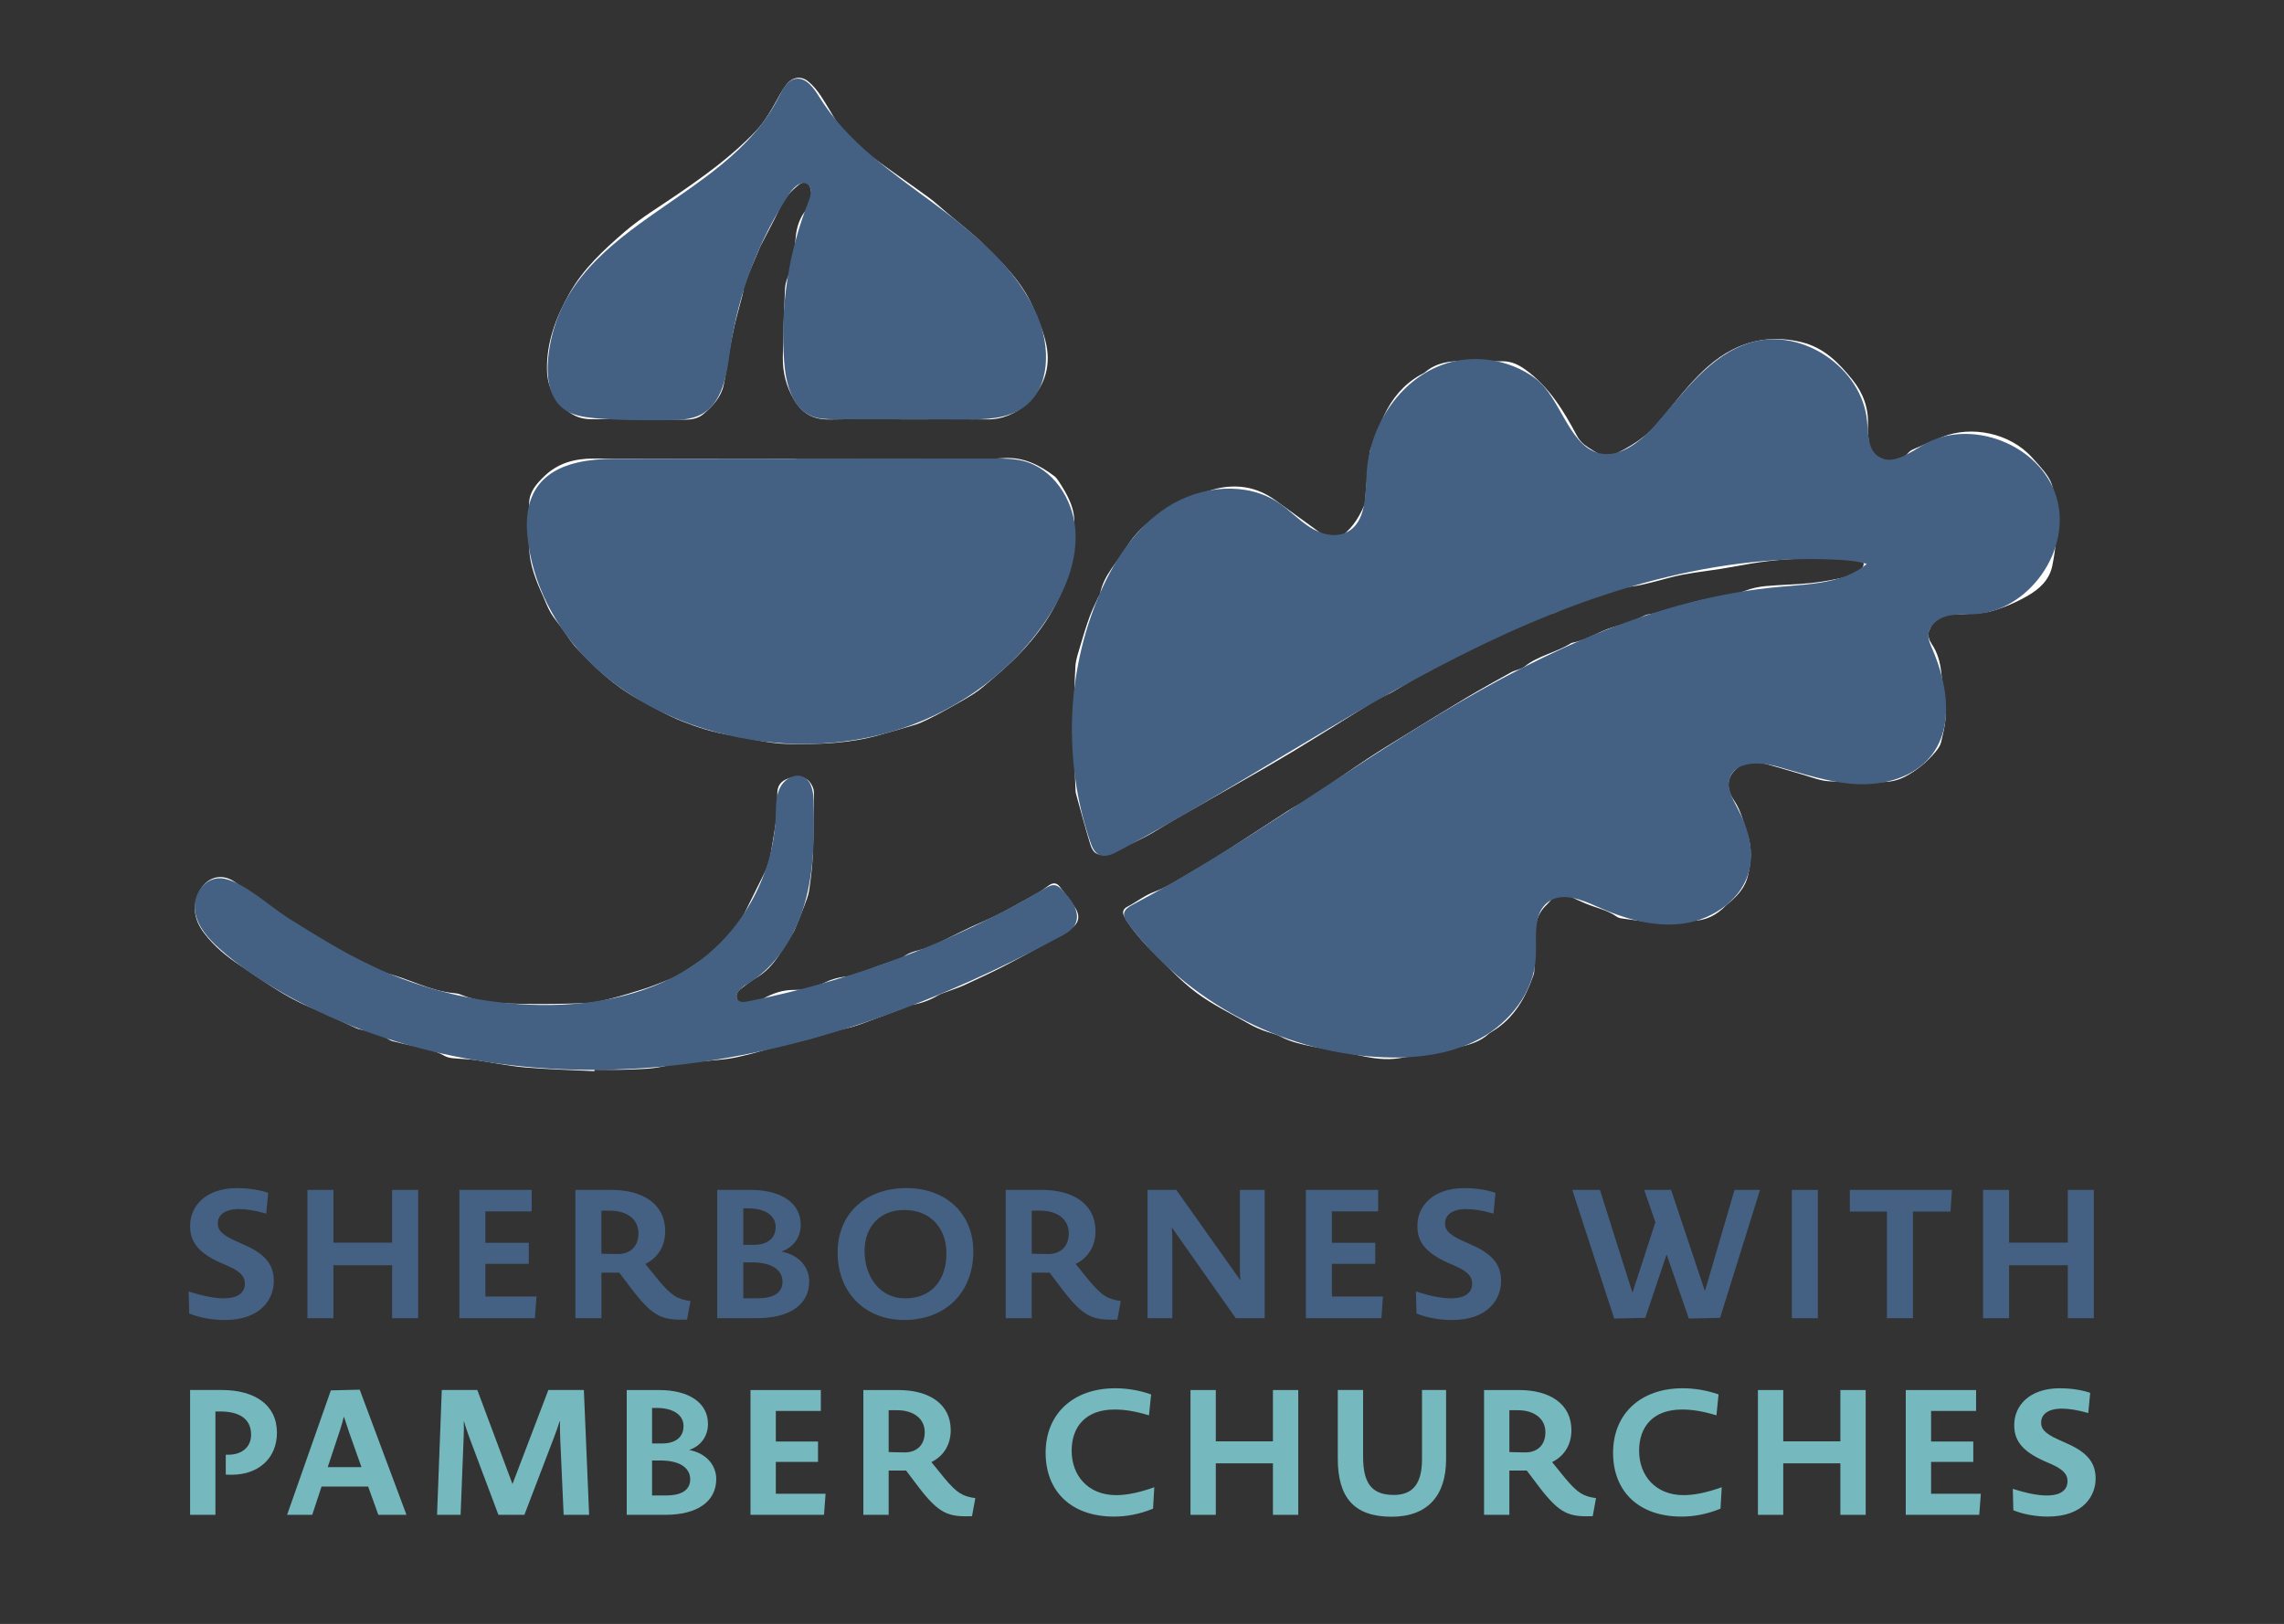
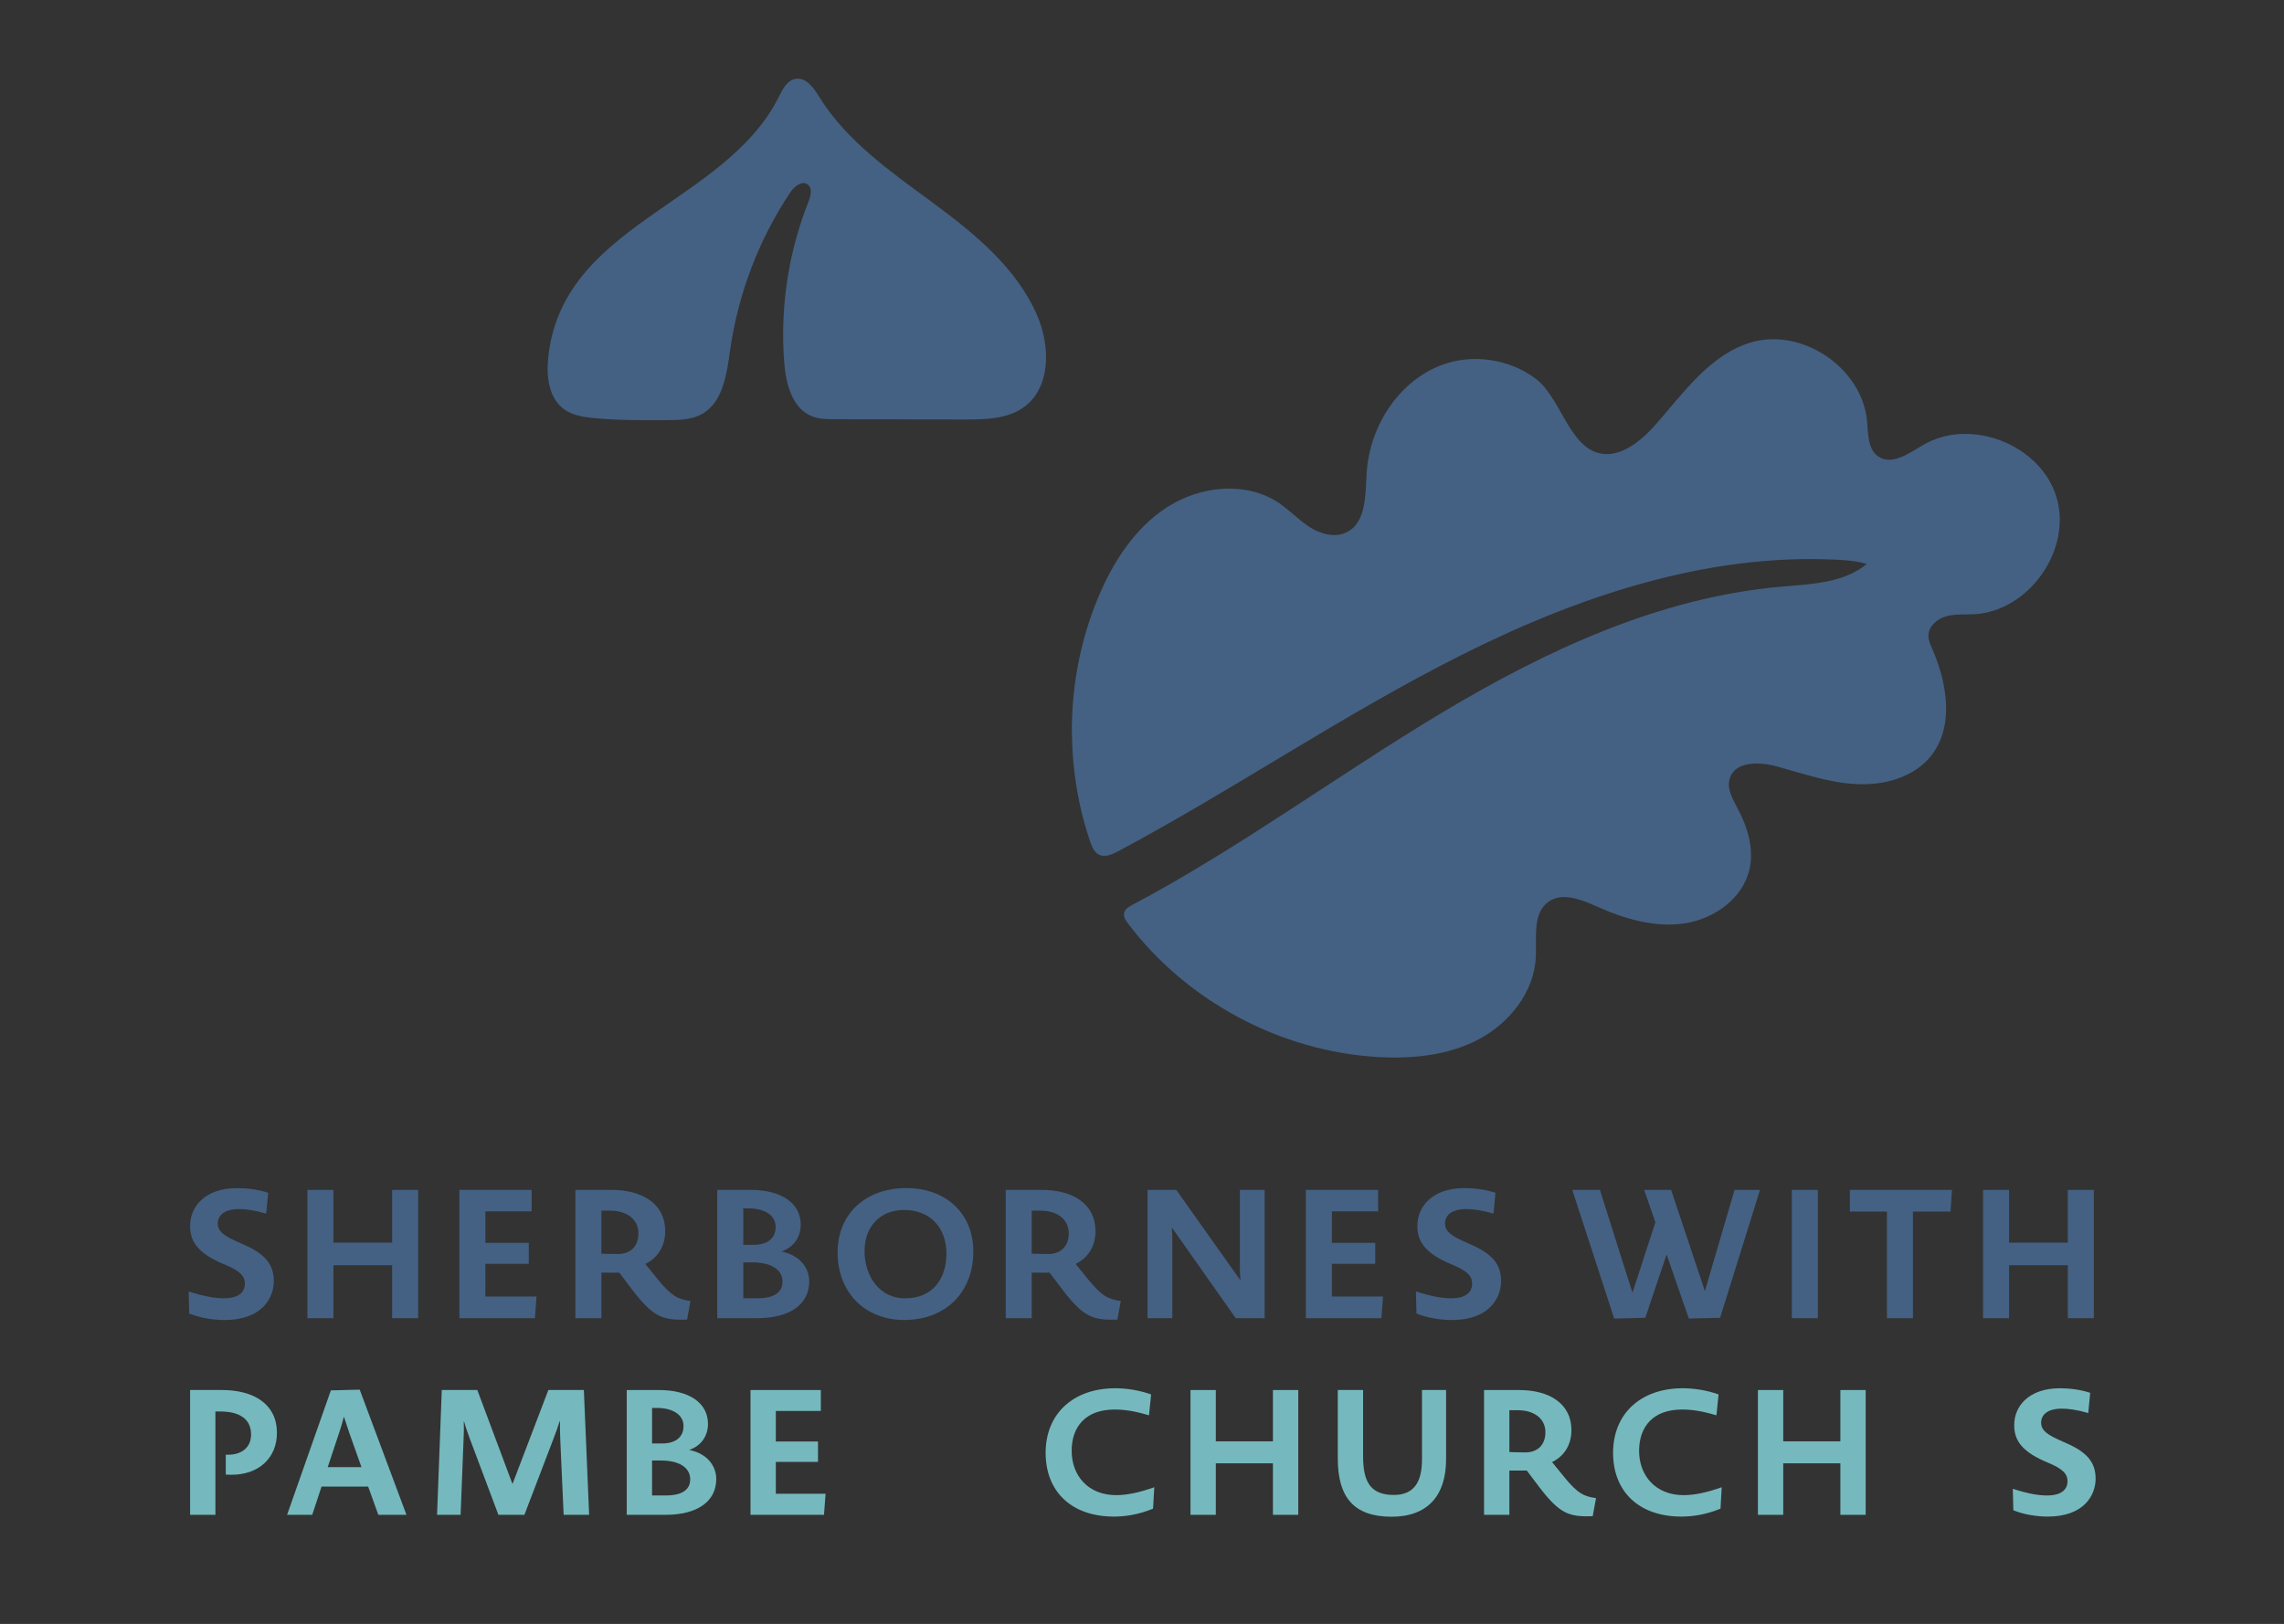
<svg xmlns="http://www.w3.org/2000/svg" id="Layer_1" viewBox="0 0 1080 768.07">
  <rect x="0" y="0" width="1080" height="768.07" fill="#333333" stroke="none" />
  <defs>
    <style>.cls-1{fill:#75b9be;}.cls-1,.cls-2,.cls-3{stroke-width:0px;}.cls-2{fill:#446183;}.cls-3{fill:#fff;}</style>
  </defs>
-   <path class="cls-3" d="M507.52,347.2c.27,6.76.66,16.73,1.06,26.7.02.54.09,1.1.24,1.62,2.21,7.94,4.31,15.92,6.72,23.8,1.4,4.59,3.96,5.86,8.45,4.18,8.38-3.12,16.54-6.71,24.16-11.49,6.52-4.09,13.31-7.77,19.99-11.6,9.72-5.58,19.48-11.11,29.19-16.71,5.39-3.11,10.74-6.29,16.06-9.51,5.85-3.54,11.67-7.16,17.49-10.76,6.48-4.02,12.94-8.08,19.44-12.08,1.32-.81,2.74-1.45,4.13-2.13,1.17-.58,2.42-1.01,3.54-1.66,5.46-3.17,10.81-6.53,16.34-9.56,6.2-3.39,12.55-6.53,18.86-9.72,5.82-2.94,11.65-5.84,17.52-8.67,3.58-1.72,7.36-3.05,10.83-4.95,3.89-2.12,7.94-3.51,12.25-4.42,1.71-.36,3.27-1.4,4.93-2.07,3.16-1.3,6.29-2.66,9.5-3.8,3.59-1.27,7.4-2.01,10.85-3.56,4.2-1.89,8.48-2.98,13.02-3.5,2.84-.32,5.64-1.06,8.43-1.73,5.15-1.25,10.22-2.87,15.41-3.83,7.81-1.44,15.76-2.2,23.56-3.69,11.13-2.13,22.28-3.76,33.64-3.79,6.31-.02,12.62-.52,18.93-.69,2.16-.06,4.4-.04,6.49.42,2.82.62,3.6,3.1,1.54,5.08-1.57,1.51-3.59,2.98-5.65,3.46-5.83,1.36-11.74,2.53-17.68,3.18-7.28.79-14.64.81-21.93,1.5-3.3.31-6.67,1.03-9.74,2.26-5.81,2.33-11.82,3.2-17.97,3.94-3.96.48-7.82,1.87-11.7,2.95-3.95,1.1-7.85,2.38-11.81,3.47-2.02.56-4.32.45-6.11,1.37-4.81,2.5-9.91,4.01-15.07,5.54-6.47,1.91-12.12,6.05-18.9,7.23-.37.06-.73.28-1.06.48-6.8,4.25-15.04,5.57-21.45,10.72-1.8,1.45-4.51,1.71-6.6,2.87-7.22,3.98-14.42,8.01-21.51,12.23-9.56,5.7-19.01,11.57-28.49,17.41-5.96,3.67-11.97,7.28-17.8,11.16-8.87,5.91-17.55,12.11-26.41,18.03-3.68,2.46-7.72,4.37-11.44,6.76-9.56,6.13-19,12.45-28.56,18.57-5.51,3.53-11.1,6.94-16.77,10.21-5.73,3.31-11.34,7.08-17.49,9.34-4.75,1.74-8.46,4.84-12.79,7.05-2.2,1.12-2.66,2.76-1.43,4.91,1.43,2.48,3.07,4.87,4.87,7.09,2.4,2.96,4.89,5.89,7.61,8.55,7.02,6.85,13.65,14.27,21.45,20.11,7.85,5.88,16.89,10.16,25.46,15.07,1.94,1.11,4.03,2.01,6.12,2.82,2.75,1.06,5.75,1.58,8.32,2.94,4.78,2.53,9.92,3.65,15.1,4.69,7.48,1.51,15.05,2.61,22.5,4.27,6.08,1.35,12.19,2.22,18.31,1.26,9.62-1.51,19.19-3.36,28.71-5.38,4.93-1.05,9.82-2.52,13.69-6.12.45-.42,1.02-.72,1.55-1.04,10.36-6.19,15.92-15.91,19.72-26.9.2-.58.32-1.22.34-1.83.16-5.13.57-10.28.37-15.4-.25-6.15.88-11.62,5.56-15.97.85-.79,1.56-1.74,2.36-2.6,2.56-2.76,4.98-3.11,8.39-1.41,2.5,1.25,5.06,2.4,7.64,3.49,4.93,2.08,10.32,3.02,14.79,6.27.93.68,2.35.79,3.57.95,5.71.75,11.42,1.56,17.16,2.08,2.77.25,5.6.03,8.39-.19,2.09-.16,4.16-.94,6.23-.93,6.51.02,11.72-2.63,16.13-7.22.64-.67,1.45-1.18,2.15-1.8,3.84-3.4,7.09-7.1,8.31-12.38,1.51-6.51,2.03-12.83-.17-19.33-1.86-5.51-2.97-11.16-6.38-16.18-3.94-5.8-3.38-10.74.71-14.69,3.24-3.13,7.31-4.38,11.66-3.29,6.71,1.69,13.31,3.83,19.97,5.71,4.1,1.16,8.18,2.88,12.35,3.14,8.85.57,17.76.58,26.63.34,3.23-.09,6.7-1.01,9.56-2.52,5.53-2.91,10.36-6.94,14.4-11.77,1.08-1.29,2.17-2.81,2.55-4.39,1.31-5.45,2.7-10.93,2.06-16.63-.62-5.49-1.34-10.97-1.94-16.47-.54-4.87-1.73-9.42-4.58-13.57-1.05-1.52-1.93-4.05-1.39-5.6,1.55-4.43,4.91-9.17,10.54-8.61,1.86.19,3.75.37,5.6.23,4.72-.37,9.62-.26,14.08-1.58,5.71-1.68,11.34-4.1,16.5-7.07,5.54-3.18,10.36-7.4,11.77-14.33,1.72-8.47,2.47-16.98,1.71-25.57-1.28-14.41-1.65-14.91-11.33-25.61-10.6-11.72-28.74-15.13-42.34-9.71-4.77,1.9-9.48,3.96-14.17,6.05-.95.42-1.79,1.24-2.5,2.05-2.71,3.08-5.98,3.93-9.92,2.93-4.24-1.07-7.23-3.42-8.01-7.82-.5-2.82-.83-5.75-.66-8.6.48-8.18-2.35-15.51-7.18-21.49-6.4-7.92-13.36-15.32-24.28-17.94-11.56-2.78-22.36-1.66-32.65,3.59-8.11,4.14-14.74,10.46-20.75,17.26-4.54,5.13-8.76,10.56-13.05,15.91-6.31,7.86-14.61,12.99-23.6,17.11-1.15.53-3.02.34-4.2-.25-2.91-1.46-5.75-3.16-8.35-5.11-1.49-1.12-2.75-2.78-3.64-4.45-6.25-11.77-13.12-22.98-24.22-31.03-3.31-2.4-6.65-3.95-10.7-3.97-6.16-.02-12.32,0-18.48-.11-6.62-.11-12.91.76-18.2,5.23-.76.64-1.75,1.01-2.63,1.52-7.7,4.45-13.07,11.01-16.82,18.93-1.62,3.43-2.79,7.08-4.16,10.63-.9,2.32-2.27,4.58-2.62,6.98-.87,6.07-1.27,12.2-1.87,18.31-.22,2.24.06,4.69-.78,6.67-2.74,6.47-6.59,12.19-12.8,15.96-1.51.91-2.88.89-4.31-.21-2.84-2.18-5.74-4.29-8.63-6.4-5.41-3.94-10.85-7.85-16.26-11.79-9.03-6.56-19.01-7.97-29.57-5.01-4.77,1.34-9.35,3.39-13.97,5.2-2.31.91-4.75,1.72-6.77,3.1-7.59,5.2-14.99,10.54-19.93,18.72-4.4,7.28-10.92,13.31-12.63,22.14-.13.66-.66,1.23-.95,1.87-1.37,3.04-2.9,6.03-4.03,9.15-1.61,4.46-3.01,9-4.34,13.56-.95,3.27-2.17,6.58-2.36,9.92-.55,9.57-.64,19.17-1,31.96ZM376.9,217.15c0-.07,0-.15,0-.22-31.97,0-63.93.08-95.9-.05-9.04-.04-17.06,1.98-23.74,8.47-3.63,3.53-6.88,7.22-7.04,12.48-.22,7.16-.26,14.35,0,21.51.28,8.01,3.27,15.34,6.52,22.54,1.21,2.69,2.23,5.49,3.71,8.02,1.49,2.53,3.47,4.78,5.21,7.17,2.3,3.14,4.27,6.59,6.92,9.4,8.67,9.2,17.78,17.96,29.01,24.07,6.9,3.75,13.74,7.78,21.02,10.64,7.33,2.88,14.91,5.3,22.81,6.53,8.92,1.39,17.63,3.97,26.77,4.14,14.7.27,29.31-.14,43.58-4.18,5.68-1.61,11.37-3.19,17.02-4.91,1.93-.59,3.77-1.47,5.59-2.35,2.52-1.22,5.03-2.49,7.47-3.86,4.95-2.77,9.97-5.44,14.74-8.5,3.06-1.96,5.78-4.49,8.57-6.85,12.77-10.77,24.18-22.67,31.35-38.05.76-1.62,1.5-3.26,2.04-4.96,1.66-5.18,3.39-10.35,4.75-15.61.67-2.6.71-5.38.84-8.08.09-1.94-.35-3.91-.2-5.83.61-8.16-3.21-14.74-7.42-21.18-.55-.84-1.18-1.7-1.97-2.29-7.13-5.37-14.77-9.19-24.11-8.52-5.67.41-11.37.47-17.06.48-26.82.05-53.64.02-80.47.02ZM429,198.35s0-.02,0-.03c12.56,0,25.11-.1,37.67.04,7.4.08,13.76-2.75,18.91-7.48,7.97-7.32,11.34-16.92,9.23-27.57-1.24-6.25-3.92-12.29-6.45-18.2-5.1-11.88-14.3-20.72-23.26-29.58-5.36-5.3-11.43-9.88-17.19-14.78-2.97-2.52-5.82-5.21-8.96-7.5-8.62-6.29-17.44-12.31-26.02-18.65-5.93-4.38-12.16-8.54-16.15-15.03-2.89-4.71-5.57-9.57-8.62-14.18-1.65-2.49-3.62-4.91-5.9-6.8-3.49-2.9-7.62-2.18-10.4,1.4-1.14,1.47-2.17,3.05-3.07,4.68-3.4,6.12-6.63,12.31-11.55,17.47-11.21,11.76-24.29,21.16-37.6,30.27-8.15,5.58-16.62,10.64-24.18,17.15-10.03,8.63-19.63,17.54-26.18,29.18-6.33,11.25-10.91,22.99-10.63,36.31.17,8.12,3.66,14.17,9.56,19.17,3.19,2.7,6.91,4.03,11.18,4.03,14.89,0,29.79.11,44.68.22,3.16.02,6.19-.62,8.55-2.63,4.3-3.67,8.22-7.83,9.53-13.54,1.12-4.84,1.59-9.83,2.47-14.74.82-4.58,1.68-9.17,2.73-13.7,1.11-4.76,2.5-9.46,3.7-14.2.5-1.96.58-4.06,1.3-5.91,2.17-5.57,4.57-11.05,6.89-16.56.12-.29.26-.57.4-.85,3.05-5.95,6.27-11.82,9.11-17.87,2.12-4.52,5.18-8.11,9.04-11.13,2.44-1.91,4.69-1.2,5.46,1.83.92,3.6.43,7.07-1.96,9.96-3.23,3.91-4.66,8.44-5.07,13.33-.54,6.55-1.42,13-3.93,19.16-.67,1.63-1.05,3.47-1.12,5.24-.43,10.74-.89,21.49-1.01,32.24-.07,7.1,1.58,13.75,5.36,20.04,3.94,6.57,9.18,9.41,16.74,9.25,12.24-.25,24.48-.07,36.73-.07ZM281.1,506.64l.02-.71c5.3,0,10.61.18,15.9-.05,5.52-.24,11.16-.27,16.5-1.48,9.8-2.23,19.79-2.28,29.66-3.49,3.59-.44,7.16-1.27,10.68-2.15,4.9-1.23,9.72-2.76,14.61-4.02,4.67-1.2,9.42-2.08,14.08-3.32,3.9-1.03,7.7-2.45,11.59-3.55,3.21-.91,6.52-1.48,9.7-2.45,3.33-1.02,6.59-2.31,9.86-3.52,4.3-1.58,8.59-3.19,12.87-4.82,1.44-.55,2.79-1.51,4.27-1.74,4.53-.72,8.74-2.15,12.67-4.55,1.37-.84,3.01-1.24,4.54-1.83,2.68-1.03,5.43-1.89,8.03-3.08,6.2-2.85,12.41-5.72,18.48-8.84,7.26-3.73,14.41-7.7,21.55-11.65,3.19-1.76,6.21-3.83,9.39-5.61,4.37-2.44,5.65-6.01,3-10.3-2.2-3.57-4.89-6.83-7.45-10.17-1.46-1.9-3.23-1.88-5.12-.52-1.71,1.23-3.39,2.53-5.22,3.54-8.68,4.82-17.23,9.87-26.41,13.78-7.08,3.01-13.89,6.64-20.83,9.99-1.47.71-2.88,1.6-4.43,2.08-4.28,1.32-8.9,1.74-12.5,4.85-.27.24-.72.27-1.09.4-3.54,1.2-7.11,2.32-10.62,3.61-4.87,1.79-9.42,4.31-14.8,4.83-3.49.33-7.1,1.37-10.24,2.94-4.54,2.27-9.19,3.46-14.16,3.39-5.41-.08-10.18,1.59-14.87,4.18-2.36,1.31-5.22,1.82-7.93,2.31-1.66.3-3.59-.05-4.32-2.01-.8-2.14.24-3.83,1.9-5.09,2.29-1.74,4.56-3.57,7.04-5.01,4.51-2.62,7.9-6.31,10.74-10.56,2.42-3.63,4.69-7.36,6.98-11.08.48-.79.81-1.68,1.16-2.54,1.35-3.32,2.74-6.61,3.99-9.97.89-2.4,1.92-4.82,2.28-7.32.8-5.47,1.49-10.99,1.72-16.51.41-9.95.55-19.92.53-29.87,0-1.75-1-3.82-2.18-5.16-2.21-2.52-7.29-2.73-10.99-.96-3.28,1.57-4.31,3.84-4.12,8.11.13,2.94.12,5.93-.26,8.83-.85,6.39-1.91,12.76-3.01,19.11-.34,1.98-.81,4.02-1.67,5.82-3.32,6.94-6.89,13.76-10.23,20.69-5.27,10.94-14.03,18.53-23.88,25.08-2.71,1.8-5.39,3.68-8.24,5.23-2.38,1.29-4.97,2.21-7.51,3.2-2.82,1.1-5.64,2.22-8.53,3.13-4.97,1.56-9.95,3.09-14.99,4.38-3.76.96-7.59,2.01-11.43,2.18-9.73.42-19.49.6-29.23.45-10.44-.16-20.93-.36-30.83-4.46-.92-.38-1.96-.54-2.96-.63-11.51-.99-21.55-6.96-32.57-9.58-.15-.04-.29-.13-.42-.19-8.35-4.17-16.92-7.95-24.98-12.61-10.7-6.19-21.09-12.94-31.45-19.7-4.95-3.23-9.45-7.14-14.31-10.51-6.27-4.35-13.16-2.4-16.7,4.31-3.78,7.17-2.5,13.67,2.15,19.86,4.8,6.39,10.97,11.32,17.53,15.67,10.42,6.92,20.52,14.4,32.21,19.24,5.02,2.08,9.93,4.46,14.89,6.71,1.49.67,2.96,1.39,4.45,2.04,1.55.68,3.07,1.61,4.7,1.92,4.94.95,9.7,2.26,14,5,.94.6,2.2.71,3.32,1.01,7.56,2.07,15.58,2.52,22.61,6.5,1.11.63,2.49.94,3.79,1.08,3.56.37,7.17.39,10.71.88,7.78,1.08,15.5,2.79,23.32,3.48,11.02.96,22.1,1.22,33.15,1.78Z" />
  <path class="cls-2" d="M506.84,347.2c-.23-21.9,3.86-43.85,12.22-64.09,7.07-17.13,17.58-33.55,33.22-43.48,15.65-9.93,37.14-12.07,52.5-1.7,5.1,3.44,9.33,8.06,14.51,11.37,5.18,3.31,11.95,5.18,17.46,2.46,9.28-4.58,8.86-17.55,9.47-27.89,1.27-21.84,14.8-43.31,35.23-51.14,14.59-5.6,32.24-3.02,44.71,6.38,11.3,8.52,15.42,30.24,28.52,34.81,10.25,3.58,20.65-4.61,27.85-12.74,13.43-15.18,25.89-33.37,45.3-39.18,24.3-7.28,52.81,12.06,55.04,37.33.53,5.99.32,13.15,5.27,16.57,6.39,4.41,14.52-1.49,21.21-5.43,22.37-13.2,55.57-.22,63.06,24.65,7.49,24.87-13.01,54.02-38.95,55.38-4.41.23-8.92-.21-13.18.98-4.25,1.19-8.33,4.63-8.42,9.05-.04,2.23.92,4.33,1.81,6.37,7.12,16.3,10.47,36.82-.65,50.69-8.12,10.12-22.09,13.9-35.05,13.27-12.96-.62-25.39-4.97-37.9-8.4-8.14-2.23-19.53-2.46-22.13,5.58-1.57,4.86,1.35,9.89,3.74,14.39,4.68,8.8,7.79,19.01,5.58,28.72-3.14,13.8-16.71,23.47-30.7,25.57s-28.22-2.06-41.14-7.83c-7.45-3.33-16.53-7.11-23.2-2.4-7.64,5.4-5.56,16.89-6.01,26.23-.78,16.35-12.24,30.91-26.66,38.65s-31.37,9.5-47.71,8.58c-46.13-2.58-90.65-26.33-118.48-63.2-1.08-1.43-2.19-3.11-1.84-4.86.37-1.91,2.28-3.05,4-3.96,50.78-26.94,97.15-61.41,146.46-90.94,49.32-29.53,103-54.5,160.26-59.51,14.14-1.24,29.55-1.67,40.47-10.75-4.49-1.37-9.21-1.75-13.89-1.99-62.01-3.19-123.04,17.47-178.49,45.41s-106.87,63.26-161.66,92.49c-2.81,1.5-6.19,3-9.03,1.57-2.26-1.13-3.33-3.73-4.14-6.13-5.59-16.35-8.45-33.6-8.63-50.88Z" />
-   <path class="cls-2" d="M376.9,216.93c31.01-.03,62.03-.05,93.04-.08,4.64,0,9.33,0,13.83,1.13,14.03,3.52,23.51,17.88,24.69,32.3,1.18,14.42-4.53,28.63-12.31,40.82-16.03,25.11-41.28,43.94-69.54,53.38-28.26,9.43-59.33,9.63-88.08,1.81-22.08-6-43.11-16.82-59.43-32.86-16.32-16.05-27.68-37.52-29.75-60.31-2.56-28.22,16.58-36.1,41.34-36.12,28.74-.02,57.47-.05,86.21-.07Z" />
  <path class="cls-2" d="M429,198.34c-11.35-.02-22.69-.03-34.04-.05-3.73,0-7.57-.03-11.04-1.42-9.37-3.74-12.32-15.43-13.1-25.48-2.01-25.75,1.94-51.94,11.45-75.95,1.09-2.76,2.01-6.48-.39-8.22-2.82-2.04-6.45,1.14-8.38,4.05-14.73,22.18-24.44,47.67-28.21,74.03-1.64,11.5-3.36,25.08-13.57,30.63-4.89,2.66-10.72,2.75-16.28,2.78-11.53.06-23.08.13-34.56-.97-4.99-.48-10.19-1.27-14.23-4.23-7.01-5.15-8.31-15.12-7.48-23.78,6.1-63.83,83.39-72.74,109.07-123.85,1.82-3.63,3.95-7.92,7.95-8.6,4.99-.85,8.62,4.37,11.28,8.67,12.95,20.91,33.86,35.35,53.65,49.96,19.79,14.61,39.79,30.93,49.43,53.57,6.13,14.41,6.32,33.76-6.31,43.01-7.8,5.71-18.19,5.92-27.86,5.91-9.13-.01-18.25-.03-27.38-.04Z" />
-   <path class="cls-2" d="M281.09,506c-51.43.14-102.95-11.13-147.54-36.43-10.56-5.99-20.72-12.76-29.75-20.88-5.26-4.73-10.34-10.35-11.52-17.32-1.46-8.61,5.2-17.66,13.99-15.75,9.66,2.1,21.67,13.36,30.09,18.62,12.9,8.07,25.84,16.16,39.6,22.66,24.92,11.76,52.38,18.09,79.94,18.43,26.23.32,53.36-5.14,74.51-20.65,21.64-15.87,35.44-41.95,36.39-68.77.16-4.57.02-9.36,2.07-13.44,2.06-4.09,7.27-7.03,11.29-4.86,3.81,2.06,4.44,7.18,4.56,11.51.46,16.15.26,32.56-4.19,48.09-4.44,15.53-13.61,30.29-27.57,38.42-2.85,1.66-6.29,5.29-3.84,7.5,1.14,1.03,2.91.8,4.42.51,49.49-9.8,97.31-27.99,140.8-53.56,1.38-.81,2.9-1.66,4.47-1.41,1.47.23,2.61,1.37,3.64,2.45,4.18,4.37,8.68,10.42,6.05,15.87-1.35,2.79-4.24,4.45-6.97,5.92-56.57,30.42-117.76,53.67-181.58,60.85-12.88,1.45-25.87,2.21-38.88,2.25Z" />
  <path class="cls-2" d="M89.47,621.23l-.26-10.42c7.35,2.39,12.65,3.25,16.58,3.25,8.12,0,10-3.84,10-6.84,0-2.56-.85-5.21-7.43-8.2l-4.1-1.79c-11.45-5.13-14.44-10.77-14.36-17.52,0-8.97,7.01-17.77,22.22-17.77,4.02,0,9.66.51,14.7,2.22l-.94,9.83c-5.55-1.62-9.74-2.14-12.82-2.14-7.43,0-10.08,3.33-10.08,6.75,0,2.65,1.03,5.04,8.54,8.38l4.19,1.88c11.11,4.87,13.76,10.51,13.76,17.09,0,8.03-5.72,18.37-23.24,18.37-4.87,0-11.36-.85-16.75-3.08Z" />
  <path class="cls-2" d="M185.43,598.42h-27.77v25.04h-12.3v-60.67h12.3v24.95h27.77v-24.95h12.3v60.67h-12.3v-25.04Z" />
  <path class="cls-2" d="M217.22,623.45v-60.67h34.18v10.17h-21.88v14.87h20.51v9.91h-20.51v15.47h24.18l-.77,10.25h-35.72Z" />
  <path class="cls-2" d="M298.91,609.95l-6.07-8.03h-8.46v21.53h-12.3v-60.67h17c14.95,0,25.46,6.75,25.46,19.48,0,6.32-2.73,12.22-9.4,15.55l6.24,7.69c6.32,7.6,9.14,8.97,15.12,9.83l-1.62,8.8c-11.54.34-15.89-1.03-25.98-14.18ZM288.57,572.61h-4.19v20.34s4.36.17,7.78.17c5.9,0,9.74-3.59,9.74-9.83,0-6.75-5.64-10.68-13.33-10.68Z" />
  <path class="cls-2" d="M357.96,623.45h-18.8v-60.67h15.72c14.44,0,23.75,6.15,23.75,16.49,0,5.81-3.33,10.68-9.14,12.65,9.74,1.97,13.16,8.72,13.16,14.1,0,11.11-9.4,17.43-24.69,17.43ZM353.78,571.5h-2.31v17.26h4.96c6.15,0,10.34-2.82,10.34-8.46s-5.38-8.8-12.99-8.8ZM355.49,597.05h-4.02v17h6.75c6.92,0,11.79-2.22,11.79-7.86,0-4.96-4.19-9.14-14.53-9.14Z" />
  <path class="cls-2" d="M427.52,624.31c-18.54,0-31.45-13.07-31.45-31.87s13.67-30.51,32.47-30.51,31.7,12.05,31.7,29.99c0,19.31-13.07,32.39-32.73,32.39ZM427.61,572.27c-11.71,0-18.8,8.12-18.8,19.4,0,12.48,7.61,22.39,18.88,22.39h.43c12.65,0,19.4-8.97,19.4-21.19s-7.69-20.59-19.91-20.59Z" />
  <path class="cls-2" d="M502.38,609.95l-6.07-8.03h-8.46v21.53h-12.3v-60.67h17c14.95,0,25.46,6.75,25.46,19.48,0,6.32-2.73,12.22-9.4,15.55l6.24,7.69c6.32,7.6,9.14,8.97,15.12,9.83l-1.62,8.8c-11.54.34-15.89-1.03-25.98-14.18ZM492.04,572.61h-4.19v20.34s4.36.17,7.78.17c5.9,0,9.74-3.59,9.74-9.83,0-6.75-5.64-10.68-13.33-10.68Z" />
  <path class="cls-2" d="M542.63,562.79h13.59l30.16,42.55h.17c-.17-1.88-.26-3.16-.26-5.04v-37.51h11.71v60.67h-13.67l-30.08-42.72h-.17c.17,1.88.26,3.16.26,5.04v37.68h-11.71v-60.67Z" />
  <path class="cls-2" d="M617.49,623.45v-60.67h34.18v10.17h-21.88v14.87h20.51v9.91h-20.51v15.47h24.18l-.77,10.25h-35.72Z" />
  <path class="cls-2" d="M669.79,621.23l-.26-10.42c7.35,2.39,12.65,3.25,16.58,3.25,8.12,0,10-3.84,10-6.84,0-2.56-.85-5.21-7.43-8.2l-4.1-1.79c-11.45-5.13-14.44-10.77-14.36-17.52,0-8.97,7.01-17.77,22.22-17.77,4.02,0,9.66.51,14.7,2.22l-.94,9.83c-5.55-1.62-9.74-2.14-12.82-2.14-7.43,0-10.08,3.33-10.08,6.75,0,2.65,1.03,5.04,8.54,8.38l4.19,1.88c11.11,4.87,13.76,10.51,13.76,17.09,0,8.03-5.72,18.37-23.24,18.37-4.87,0-11.36-.85-16.75-3.08Z" />
  <path class="cls-2" d="M798.57,623.63l-10.51-30.33-10.08,29.99-14.7.34-19.82-60.84h13.07l15.38,48.62,10.85-33.32-5.3-15.3h12.73l15.98,47.85,14.01-47.85h12.05l-18.88,60.5-14.78.34Z" />
  <path class="cls-2" d="M847.28,562.79h12.3v60.67h-12.3v-60.67Z" />
  <path class="cls-2" d="M892.23,573.04h-17.52v-10.25h48.28l-.68,10.25h-17.77v50.42h-12.3v-50.42Z" />
  <path class="cls-2" d="M977.77,598.42h-27.77v25.04h-12.3v-60.67h12.3v24.95h27.77v-24.95h12.3v60.67h-12.3v-25.04Z" />
  <path class="cls-1" d="M89.88,657.43h15.05c15.38,0,26.02,6.9,26.02,20.2,0,12.14-8.81,19.87-21.36,19.87-.92,0-1.91,0-2.83-.08v-9.39h1.16c6.57,0,10.81-3.66,10.81-9.48,0-7.98-6.23-10.97-14.63-10.97h-2.24v48.88h-11.97v-59.02Z" />
  <path class="cls-1" d="M156.46,657.6l13.63-.33,22.11,59.19h-13.3l-4.82-13.38h-22.03l-4.41,13.38h-11.89l20.7-58.86ZM170.93,693.93l-5.9-16.63c-1.16-3.41-2-5.99-2.33-7.07h-.17c-.25,1.08-.91,3.66-2.08,7.15l-5.49,16.54h15.96Z" />
  <path class="cls-1" d="M208.91,657.43h16.79l16.63,44.47,16.96-44.47h16.79l2.49,59.02h-12.05l-1.58-35.16c-.17-3.66-.17-6.07-.17-9.06h-.17c-.75,2.58-1.41,4.32-2.91,8.31l-13.72,35.91h-12.3l-13.55-36.08c-1-2.74-2-5.49-2.66-7.98h-.17c.08,2.83.08,4.82-.08,8.06l-1.41,36h-11.14l2.24-59.02Z" />
  <path class="cls-1" d="M314.65,716.46h-18.29v-59.02h15.3c14.05,0,23.11,5.99,23.11,16.04,0,5.65-3.24,10.39-8.89,12.3,9.48,1.91,12.8,8.48,12.8,13.72,0,10.81-9.14,16.96-24.02,16.96ZM310.57,665.91h-2.24v16.79h4.82c5.99,0,10.06-2.74,10.06-8.23s-5.24-8.56-12.64-8.56ZM312.24,690.77h-3.91v16.54h6.57c6.73,0,11.47-2.16,11.47-7.65,0-4.82-4.07-8.9-14.13-8.9Z" />
  <path class="cls-1" d="M354.88,716.46v-59.02h33.25v9.89h-21.28v14.46h19.95v9.64h-19.95v15.05h23.53l-.75,9.98h-34.75Z" />
-   <path class="cls-1" d="M434.34,703.32l-5.9-7.81h-8.23v20.95h-11.97v-59.02h16.54c14.55,0,24.77,6.57,24.77,18.95,0,6.15-2.66,11.89-9.14,15.13l6.07,7.48c6.15,7.4,8.89,8.73,14.71,9.56l-1.58,8.56c-11.22.33-15.46-1-25.27-13.8ZM424.28,666.99h-4.07v19.78s4.24.17,7.57.17c5.74,0,9.48-3.49,9.48-9.56,0-6.57-5.49-10.39-12.97-10.39Z" />
  <path class="cls-1" d="M526.77,717.29c-20.12,0-32.34-11.8-32.34-30.18s12.97-30.51,32.92-30.51c4.82,0,10.89.75,16.96,2.91l-1,9.89c-6.73-2-11.47-2.74-16.29-2.74-13.47,0-20.28,7.9-20.28,19.54s7.73,20.95,21.03,20.95c4.66,0,10.39-1,18.04-3.74l-.58,10.14c-6.73,2.74-12.89,3.74-18.46,3.74Z" />
  <path class="cls-1" d="M601.92,692.1h-27.02v24.36h-11.97v-59.02h11.97v24.27h27.02v-24.27h11.97v59.02h-11.97v-24.36Z" />
  <path class="cls-1" d="M632.58,689.85v-32.42h11.97v31.42c0,12.22,3.66,18.21,14.55,18.21,9.73,0,13.3-6.4,13.3-16.79v-32.84h11.39v32.75c0,17.29-8.81,27.18-25.77,27.18-17.79,0-25.44-9.14-25.44-27.52Z" />
  <path class="cls-1" d="M727.84,703.32l-5.9-7.81h-8.23v20.95h-11.97v-59.02h16.54c14.55,0,24.77,6.57,24.77,18.95,0,6.15-2.66,11.89-9.14,15.13l6.07,7.48c6.15,7.4,8.89,8.73,14.71,9.56l-1.58,8.56c-11.22.33-15.46-1-25.27-13.8ZM717.78,666.99h-4.07v19.78s4.24.17,7.56.17c5.74,0,9.48-3.49,9.48-9.56,0-6.57-5.49-10.39-12.97-10.39Z" />
  <path class="cls-1" d="M795.09,717.29c-20.12,0-32.34-11.8-32.34-30.18s12.97-30.51,32.92-30.51c4.82,0,10.89.75,16.96,2.91l-1,9.89c-6.73-2-11.47-2.74-16.29-2.74-13.47,0-20.28,7.9-20.28,19.54s7.73,20.95,21.03,20.95c4.65,0,10.39-1,18.04-3.74l-.58,10.14c-6.73,2.74-12.89,3.74-18.46,3.74Z" />
  <path class="cls-1" d="M870.23,692.1h-27.02v24.36h-11.97v-59.02h11.97v24.27h27.02v-24.27h11.97v59.02h-11.97v-24.36Z" />
-   <path class="cls-1" d="M901.15,716.46v-59.02h33.25v9.89h-21.28v14.46h19.95v9.64h-19.95v15.05h23.53l-.75,9.98h-34.75Z" />
  <path class="cls-1" d="M952.02,714.29l-.25-10.14c7.15,2.33,12.3,3.16,16.13,3.16,7.9,0,9.73-3.74,9.73-6.65,0-2.49-.83-5.07-7.23-7.98l-3.99-1.75c-11.14-4.99-14.05-10.47-13.97-17.04,0-8.73,6.82-17.29,21.61-17.29,3.91,0,9.39.5,14.3,2.16l-.91,9.56c-5.4-1.58-9.48-2.08-12.47-2.08-7.23,0-9.81,3.24-9.81,6.57,0,2.58,1,4.91,8.31,8.15l4.07,1.83c10.81,4.74,13.38,10.23,13.38,16.63,0,7.81-5.57,17.87-22.61,17.87-4.74,0-11.06-.83-16.29-2.99Z" />
</svg>